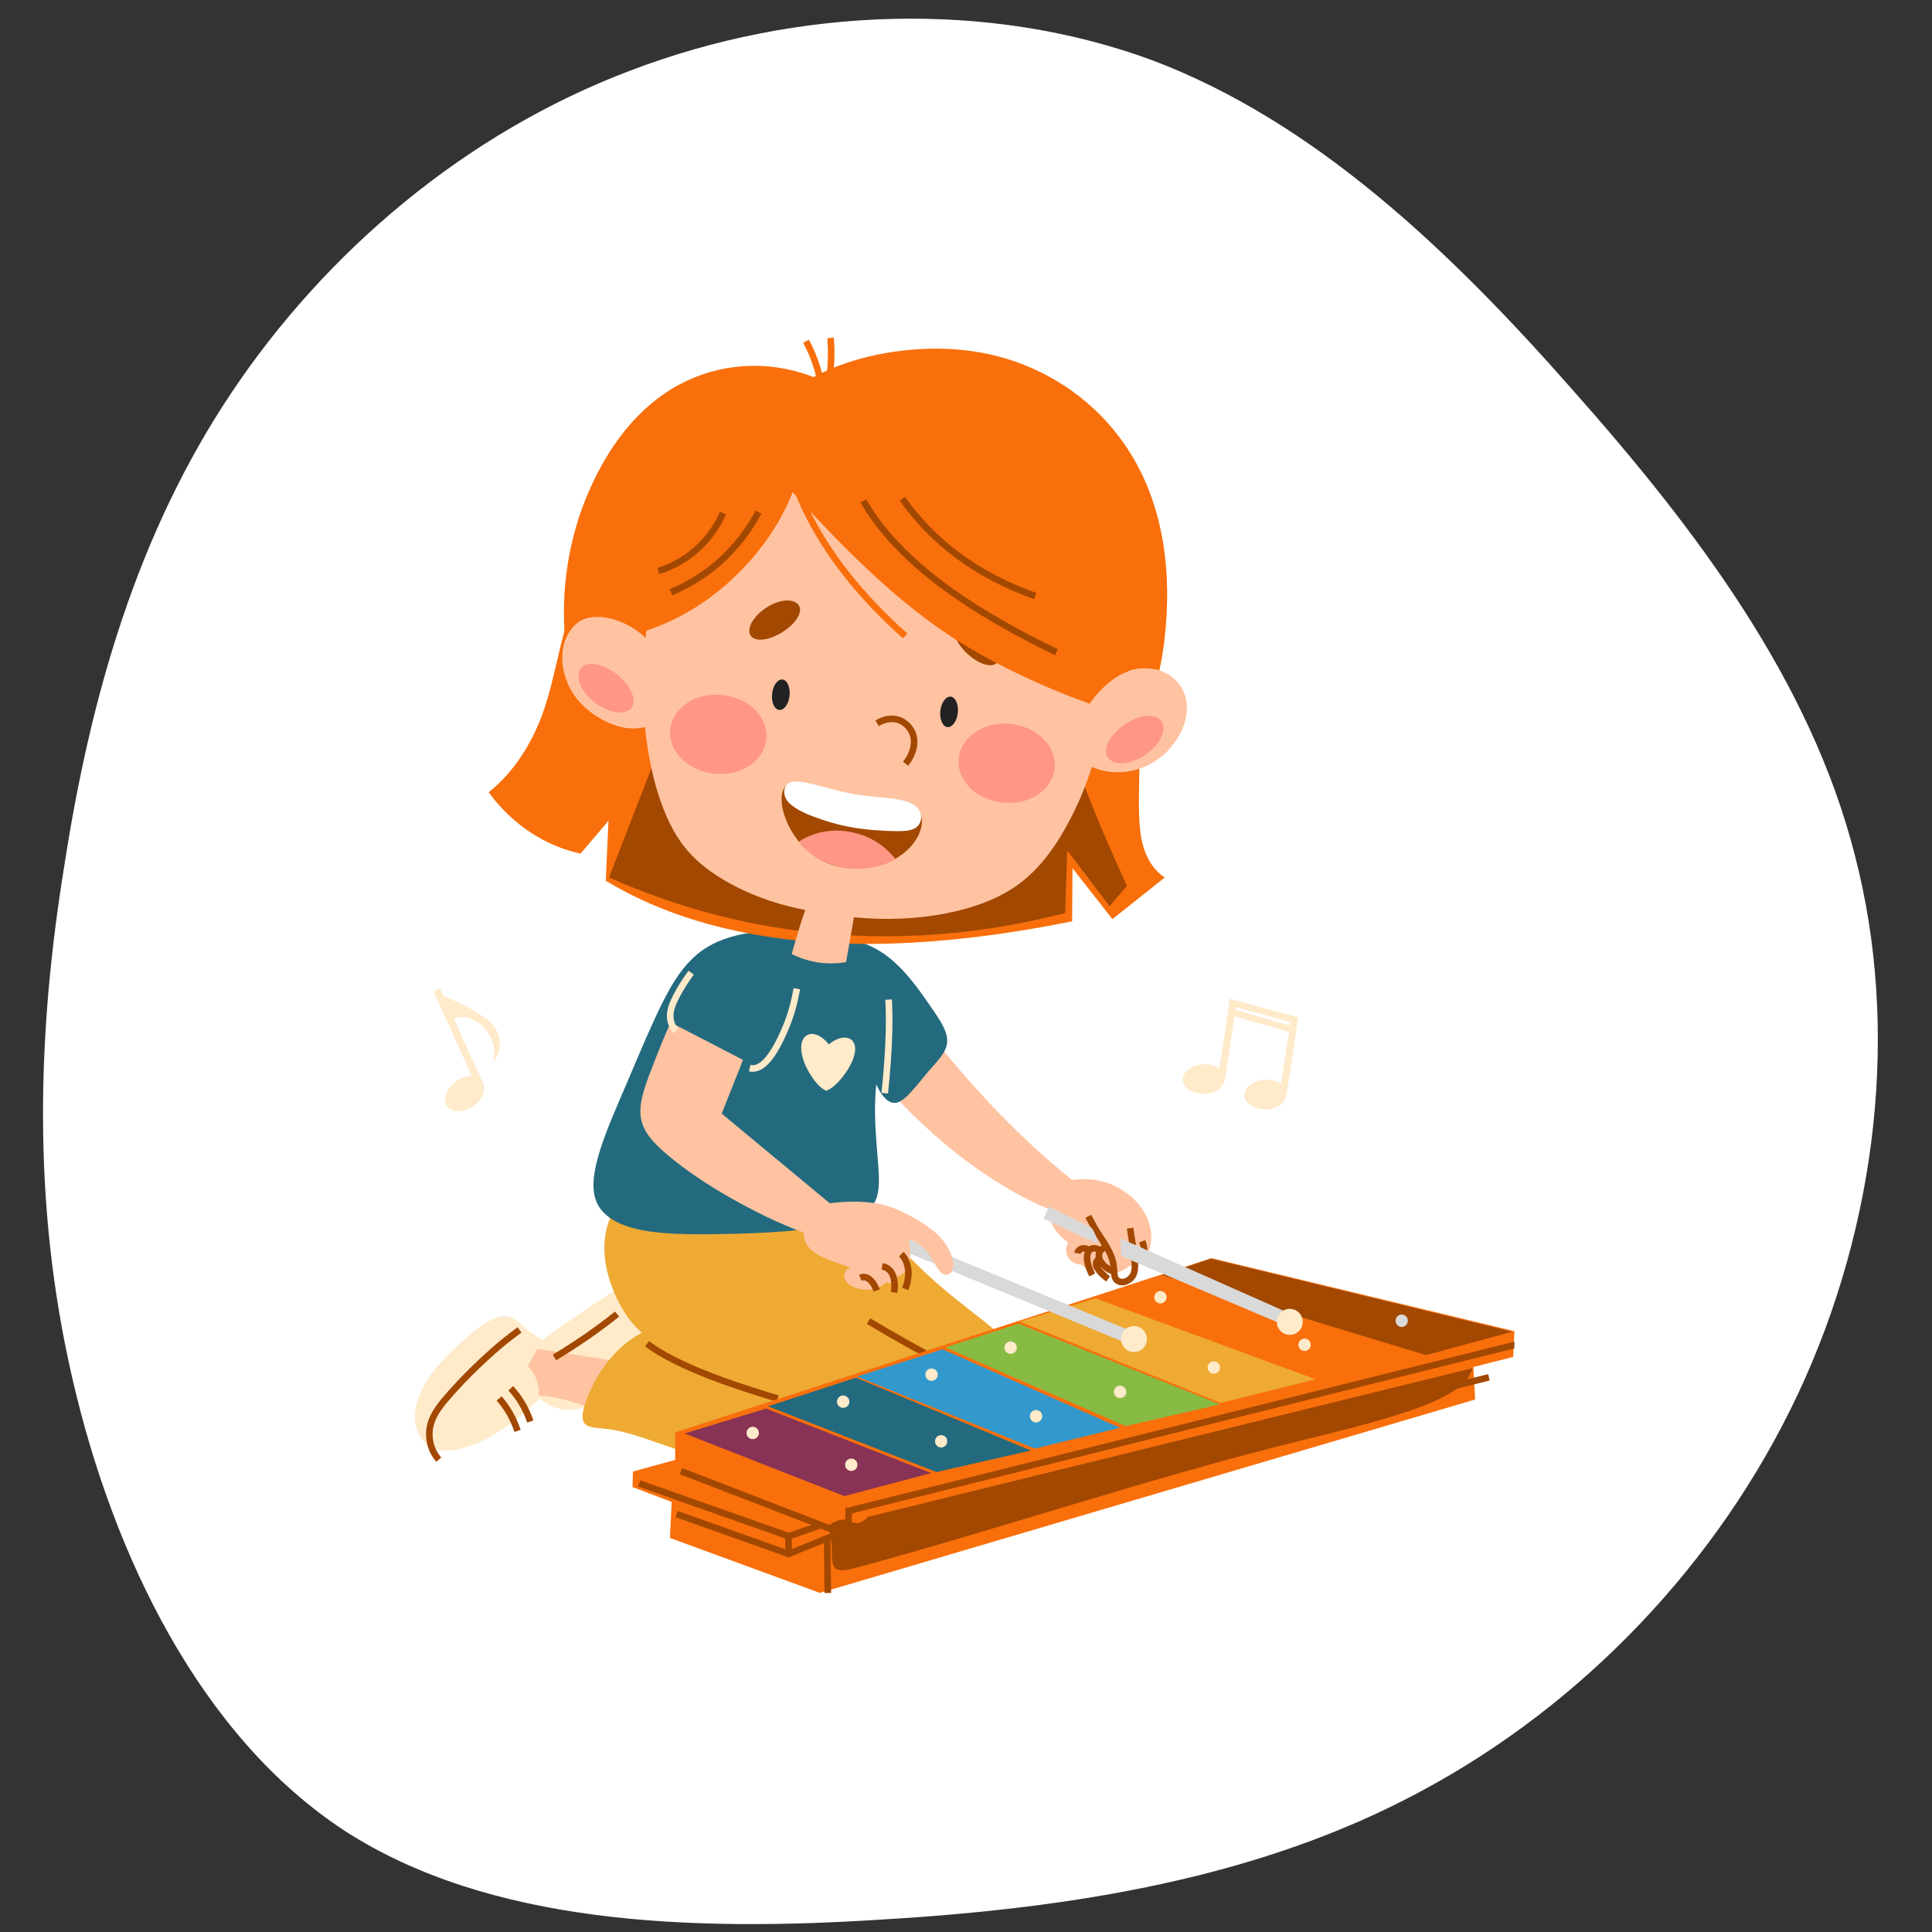
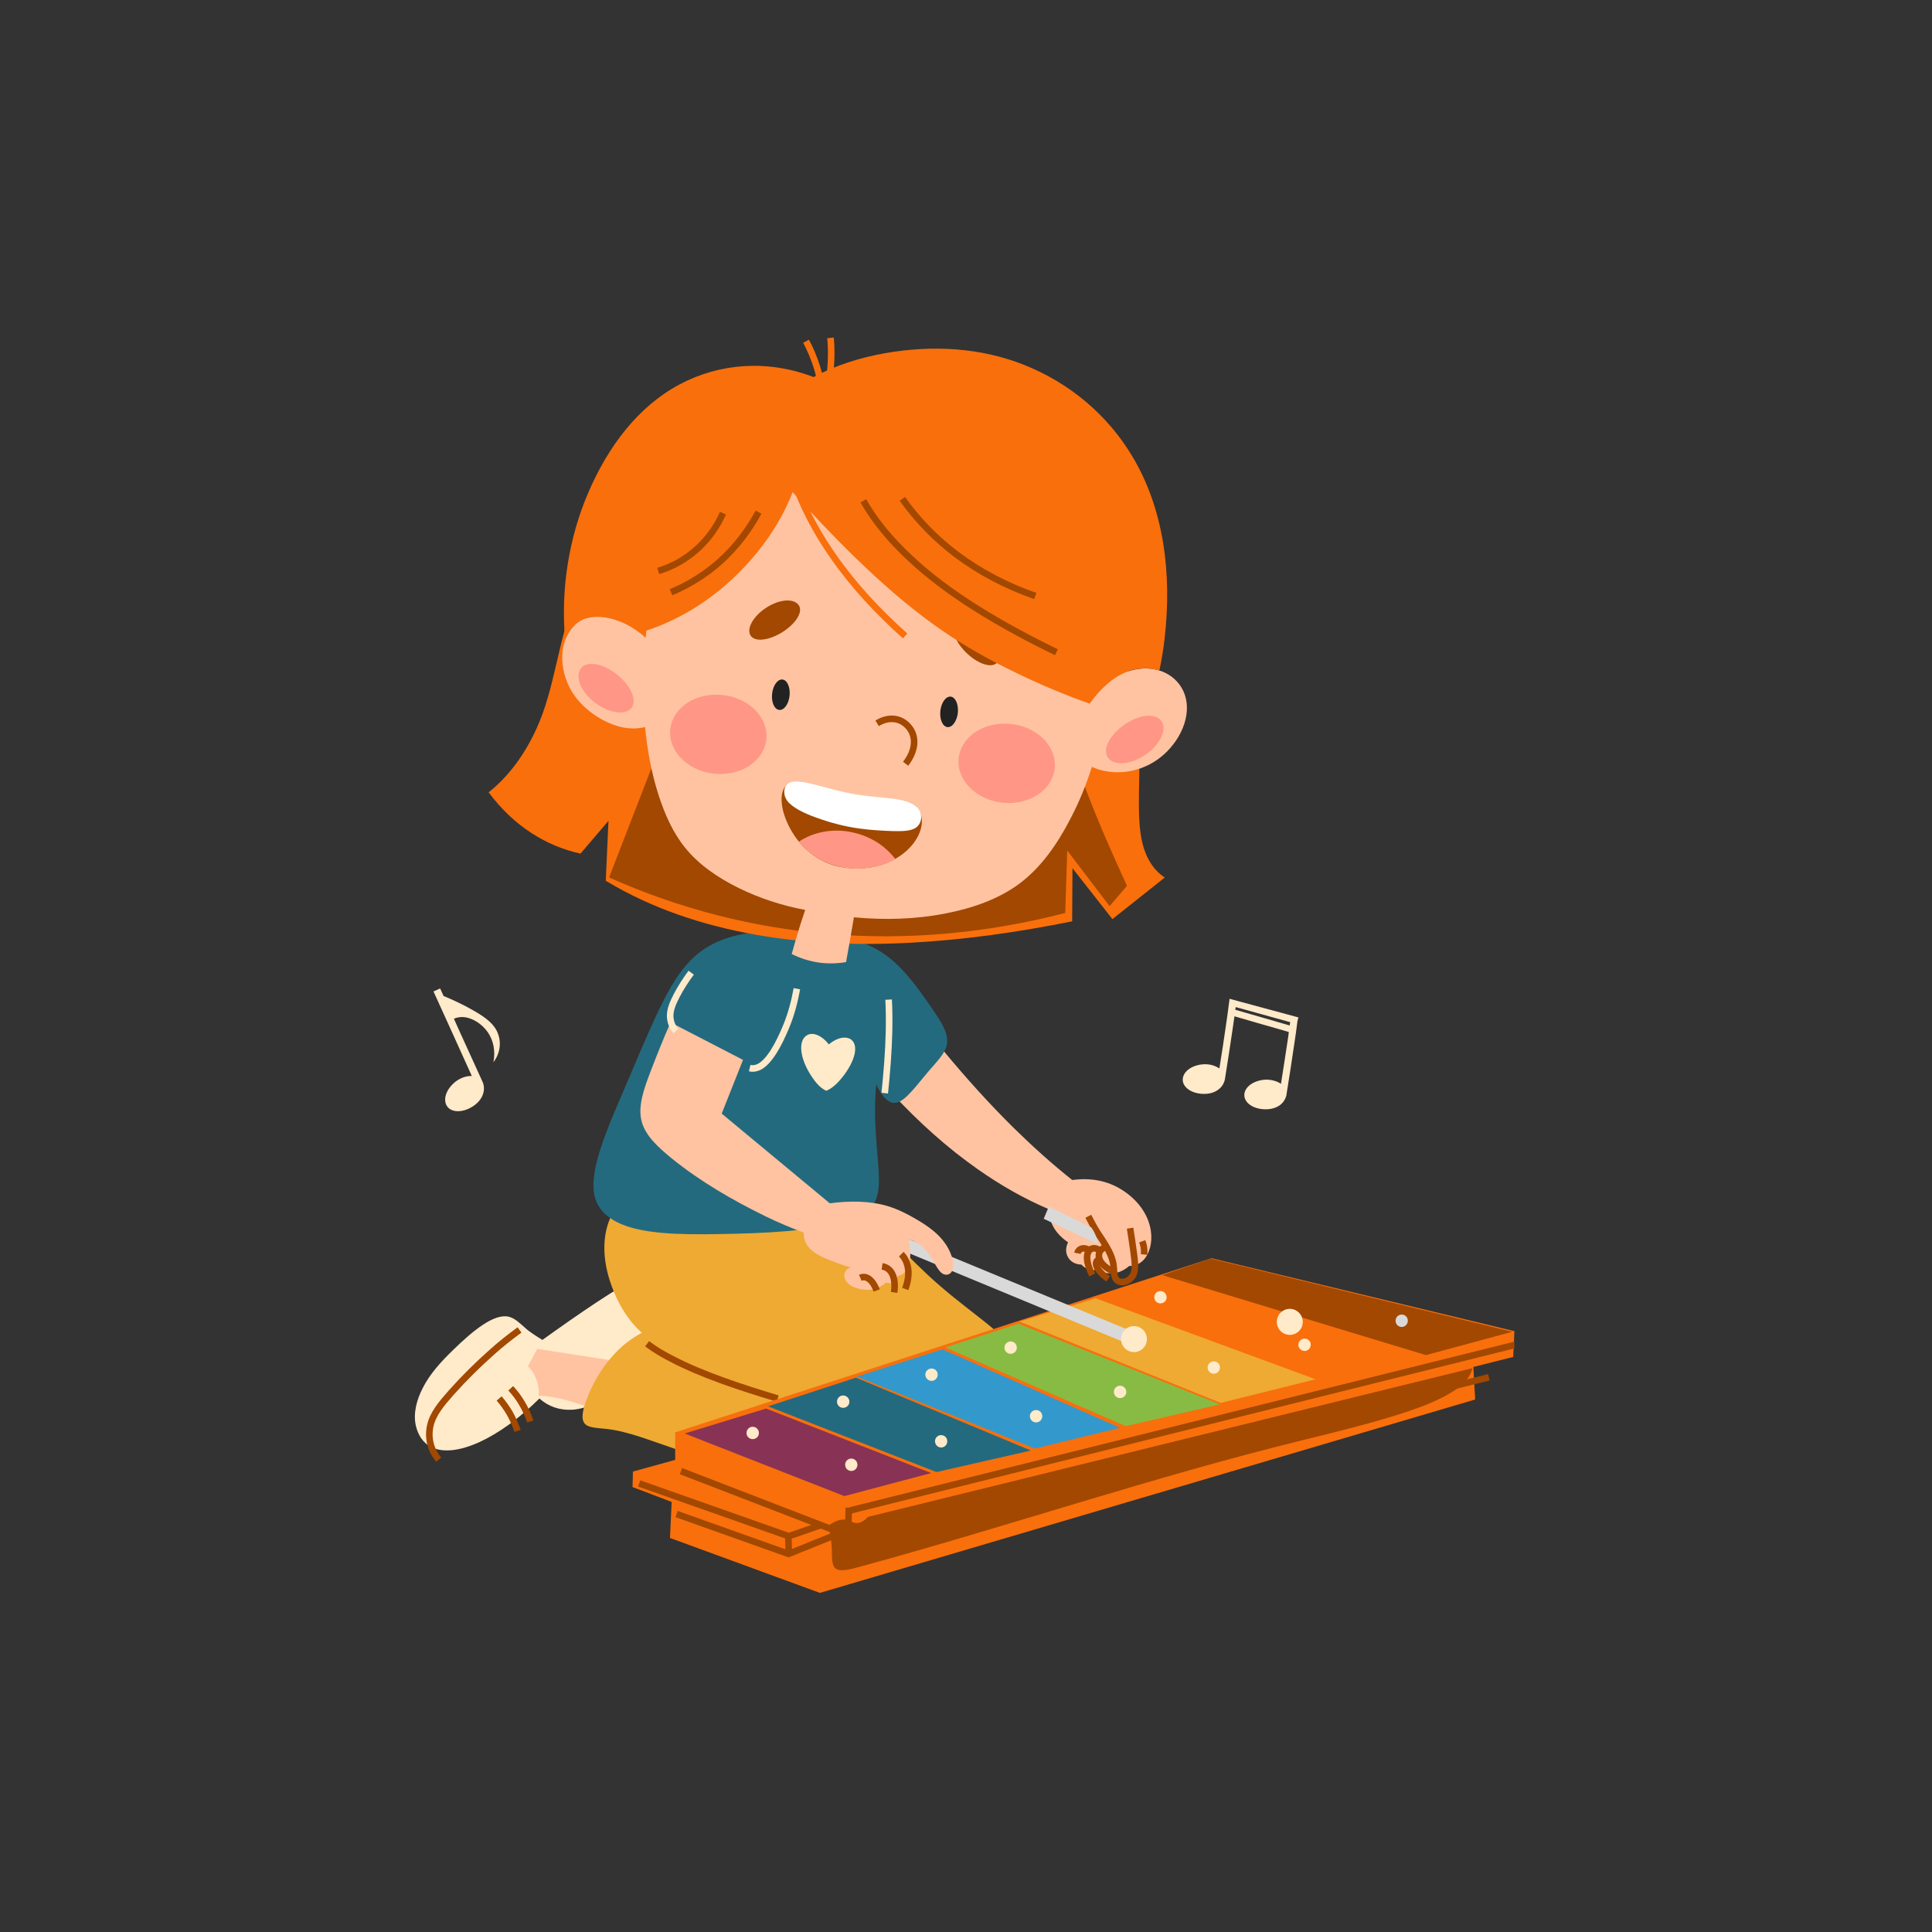
<svg xmlns="http://www.w3.org/2000/svg" width="100" viewBox="0 0 75 75" height="100" preserveAspectRatio="xMidYMid meet">
  <rect x="0" y="0" width="75" height="75" fill="#333333" stroke="none" />
  <defs>
    <clipPath id="d0a335c7c6">
      <path d="M 1.148 0 L 73 0 L 73 75 L 1.148 75 Z M 1.148 0 " clip-rule="nonzero" />
    </clipPath>
    <clipPath id="51d1f42d66">
      <path d="M 16.039 49 L 26 49 L 26 57 L 16.039 57 Z M 16.039 49 " clip-rule="nonzero" />
    </clipPath>
    <clipPath id="eb293bbb8e">
      <path d="M 16.039 49 L 22 49 L 22 58 L 16.039 58 Z M 16.039 49 " clip-rule="nonzero" />
    </clipPath>
    <clipPath id="43e732d1c4">
      <path d="M 24 48 L 58.789 48 L 58.789 61.84 L 24 61.84 Z M 24 48 " clip-rule="nonzero" />
    </clipPath>
    <clipPath id="cbd2db7aa1">
      <path d="M 45 48 L 58.789 48 L 58.789 53 L 45 53 Z M 45 48 " clip-rule="nonzero" />
    </clipPath>
    <clipPath id="950698e98a">
      <path d="M 24 51 L 58.789 51 L 58.789 61 L 24 61 Z M 24 51 " clip-rule="nonzero" />
    </clipPath>
    <clipPath id="47ecf259e9">
      <path d="M 24 56 L 34 56 L 34 61.84 L 24 61.84 Z M 24 56 " clip-rule="nonzero" />
    </clipPath>
    <clipPath id="962add8d7b">
-       <path d="M 30 57 L 34 57 L 34 61.84 L 30 61.84 Z M 30 57 " clip-rule="nonzero" />
-     </clipPath>
+       </clipPath>
    <clipPath id="e0b6752a4d">
      <path d="M 28 57 L 32 57 L 32 61.84 L 28 61.84 Z M 28 57 " clip-rule="nonzero" />
    </clipPath>
    <clipPath id="5e7c39cadc">
      <path d="M 16.039 38 L 20 38 L 20 44 L 16.039 44 Z M 16.039 38 " clip-rule="nonzero" />
    </clipPath>
    <clipPath id="8984ea4b41">
      <path d="M 31 50 L 58.789 50 L 58.789 60 L 31 60 Z M 31 50 " clip-rule="nonzero" />
    </clipPath>
    <clipPath id="957e688331">
      <path d="M 29 13.09 L 34 13.09 L 34 18 L 29 18 Z M 29 13.09 " clip-rule="nonzero" />
    </clipPath>
    <clipPath id="0f7afbf281">
      <path d="M 21 13.09 L 46 13.09 L 46 28 L 21 28 Z M 21 13.09 " clip-rule="nonzero" />
    </clipPath>
  </defs>
  <g clip-path="url(#d0a335c7c6)">
-     <path fill="#ffffff" d="M 13.391 71.078 C 7.793 67.422 4.402 60.414 2.816 53.539 C 1.23 46.711 1.449 40.012 2.508 33.535 C 3.52 27.012 5.328 20.711 8.984 15.246 C 12.641 9.781 18.062 5.156 24.496 2.73 C 30.973 0.266 38.375 0 44.723 2.336 C 51.023 4.715 56.266 9.695 61.07 15.16 C 65.875 20.578 70.281 26.441 72 33.18 C 73.762 39.922 72.879 47.547 69.797 54.113 C 66.711 60.68 61.422 66.188 55.164 69.535 C 48.953 72.887 41.727 74.074 34.234 74.516 C 26.742 75 18.988 74.691 13.391 71.078 Z M 13.391 71.078 " fill-opacity="1" fill-rule="nonzero" />
-   </g>
+     </g>
  <g clip-path="url(#51d1f42d66)">
    <path fill="#ffeaca" d="M 24.051 49.988 C 23.75 50.172 23.453 50.363 23.16 50.555 C 22.457 51.02 21.754 51.516 21.055 52.016 C 20.82 51.867 20.582 51.727 20.375 51.539 C 20.172 51.359 19.98 51.168 19.742 51.113 C 19.188 50.988 18.387 51.629 17.609 52.387 C 17.137 52.844 16.691 53.324 16.406 53.891 C 16.168 54.359 16.039 54.871 16.141 55.336 C 16.223 55.699 16.418 56.023 16.758 56.184 C 17.684 56.625 19.387 55.832 20.941 54.289 C 21.293 54.609 21.734 54.746 22.18 54.727 C 22.762 54.703 23.336 54.391 23.875 54.02 C 25.129 53.16 26.113 52.129 25.941 51.18 C 25.805 50.434 25.047 49.902 24.051 49.988 Z M 24.051 49.988 " fill-opacity="1" fill-rule="nonzero" />
  </g>
  <path fill="#ffc3a1" d="M 23.805 52.82 L 20.855 52.363 L 20.496 53.035 C 20.641 53.18 20.75 53.352 20.82 53.539 C 20.898 53.742 20.93 53.961 20.918 54.184 C 21.098 54.184 21.273 54.207 21.457 54.238 C 21.934 54.316 22.457 54.488 22.961 54.672 Z M 23.805 52.82 " fill-opacity="1" fill-rule="nonzero" />
  <path fill="#ffc3a1" d="M 34.66 42.48 C 35.672 43.566 36.773 44.562 37.969 45.398 C 38.84 46.008 39.762 46.539 40.742 46.953 C 40.723 47.156 40.762 47.355 40.848 47.539 C 40.969 47.809 41.191 48.039 41.461 48.227 C 41.363 48.43 41.359 48.641 41.469 48.82 C 41.574 48.992 41.758 49.086 41.977 49.09 C 42.078 49.195 42.199 49.27 42.328 49.297 C 42.422 49.316 42.52 49.309 42.609 49.27 C 42.773 49.387 42.965 49.441 43.156 49.434 C 43.398 49.426 43.633 49.32 43.836 49.145 C 44.043 49.156 44.227 49.07 44.371 48.934 C 44.633 48.672 44.742 48.223 44.676 47.777 C 44.578 47.129 44.152 46.566 43.551 46.188 C 42.984 45.828 42.32 45.711 41.625 45.809 C 40.844 45.188 40.102 44.52 39.387 43.82 C 38.398 42.848 37.469 41.812 36.582 40.738 Z M 34.66 42.48 " fill-opacity="1" fill-rule="nonzero" />
  <path fill="#eeaa33" d="M 23.871 46.938 C 23.328 47.797 23.367 48.891 23.738 49.906 C 23.984 50.582 24.355 51.242 24.918 51.738 C 24.531 51.945 24.184 52.207 23.883 52.527 C 23.426 53.008 23.07 53.578 22.82 54.203 C 22.645 54.641 22.523 55.066 22.703 55.27 C 22.852 55.438 23.211 55.43 23.594 55.477 C 24.402 55.574 25.266 55.93 26.164 56.23 C 29.316 57.281 32.59 57.719 34.906 56.617 C 36.164 56.023 37.086 54.98 38.211 54.156 C 38.793 53.73 39.418 53.375 39.492 52.938 C 39.625 52.129 37.898 51.168 36.352 49.797 C 35.211 48.789 34.238 47.621 33.07 46.773 C 29.453 44.164 25.277 44.707 23.871 46.938 Z M 23.871 46.938 " fill-opacity="1" fill-rule="nonzero" />
  <path fill="#246a7e" d="M 31.352 36.184 C 29.809 36.059 28.289 36.145 27.227 36.918 C 26.41 37.516 25.906 38.496 25.434 39.512 C 25.031 40.383 24.668 41.266 24.289 42.148 C 23.551 43.871 22.801 45.531 23.109 46.527 C 23.234 46.934 23.52 47.215 23.926 47.43 C 24.852 47.914 26.398 47.934 27.961 47.906 C 28.805 47.891 29.645 47.867 30.484 47.797 C 31.281 47.73 32.074 47.613 32.812 47.391 C 33.25 47.254 33.668 47.09 33.891 46.773 C 34.191 46.352 34.129 45.68 34.074 44.996 C 34.016 44.262 33.949 43.52 33.973 42.797 C 33.98 42.562 33.988 42.328 34.02 42.098 C 34.152 42.398 34.332 42.66 34.523 42.762 C 34.609 42.809 34.695 42.824 34.789 42.809 C 35.156 42.746 35.59 42.117 36.09 41.535 C 36.387 41.191 36.711 40.875 36.762 40.516 C 36.824 40.09 36.512 39.633 36.188 39.16 C 35.859 38.68 35.527 38.203 35.141 37.773 C 34.828 37.426 34.488 37.113 34.074 36.875 C 33.324 36.445 32.34 36.262 31.352 36.184 Z M 31.352 36.184 " fill-opacity="1" fill-rule="nonzero" />
  <path stroke-linecap="butt" transform="matrix(0.017, 0, 0, 0.017, 10.146, 12.396)" fill="none" stroke-linejoin="miter" d="M 1222.859 1528.634 C 1217.506 1557.653 1210.29 1585.744 1199.117 1613.139 C 1181.659 1655.855 1159.779 1696.018 1136.037 1707.394 C 1129.054 1710.644 1122.071 1711.573 1115.088 1709.947 " stroke="#ffeaca" stroke-width="15" stroke-opacity="1" stroke-miterlimit="4" />
  <path stroke-linecap="butt" transform="matrix(0.017, 0, 0, 0.017, 10.146, 12.396)" fill="none" stroke-linejoin="miter" d="M 1432.349 1553.475 C 1433.746 1578.083 1433.746 1602.459 1433.28 1627.3 C 1432.117 1673.499 1428.392 1720.394 1423.504 1767.058 " stroke="#ffeaca" stroke-width="15" stroke-opacity="1" stroke-miterlimit="4" />
  <path stroke-linecap="butt" transform="matrix(0.017, 0, 0, 0.017, 10.146, 12.396)" fill="none" stroke-linejoin="miter" d="M 880.925 2339.321 C 898.848 2353.019 918.167 2364.162 939.116 2374.841 C 1006.619 2409.897 1093.906 2438.916 1179.099 2464.453 " stroke="#a24800" stroke-width="15" stroke-opacity="1" stroke-miterlimit="4" />
-   <path stroke-linecap="butt" transform="matrix(0.017, 0, 0, 0.017, 10.146, 12.396)" fill="none" stroke-linejoin="miter" d="M 1386.494 2287.551 C 1414.426 2304.266 1442.824 2320.749 1470.989 2336.536 C 1485.653 2344.893 1500.317 2353.019 1515.214 2360.912 " stroke="#a24800" stroke-width="15" stroke-opacity="1" stroke-miterlimit="4" />
  <g clip-path="url(#eb293bbb8e)">
    <path stroke-linecap="butt" transform="matrix(0.017, 0, 0, 0.017, 10.146, 12.396)" fill="none" stroke-linejoin="miter" d="M 589.501 2307.748 C 568.086 2323.535 546.904 2340.018 527.119 2357.894 C 494.066 2387.145 462.643 2418.254 433.081 2451.453 C 411.9 2475.365 391.416 2499.509 385.597 2527.135 C 380.011 2553.137 385.83 2581.924 405.149 2603.979 " stroke="#a24800" stroke-width="15" stroke-opacity="1" stroke-miterlimit="4" />
  </g>
-   <path stroke-linecap="butt" transform="matrix(0.017, 0, 0, 0.017, 10.146, 12.396)" fill="none" stroke-linejoin="miter" d="M 812.259 2271.532 C 791.077 2288.711 769.197 2304.73 747.084 2320.285 C 721.712 2337.928 695.642 2354.644 669.34 2370.662 " stroke="#a24800" stroke-width="15" stroke-opacity="1" stroke-miterlimit="4" />
  <path stroke-linecap="butt" transform="matrix(0.017, 0, 0, 0.017, 10.146, 12.396)" fill="none" stroke-linejoin="miter" d="M 1888.34 2048.198 C 1894.857 2060.735 1901.374 2073.503 1909.056 2085.343 C 1923.953 2107.862 1939.548 2129.917 1944.669 2152.9 C 1948.161 2169.151 1945.6 2185.402 1952.35 2192.831 C 1961.428 2202.814 1979.584 2199.099 1989.36 2184.706 C 1997.274 2172.634 1994.947 2153.829 1992.386 2134.096 C 1989.826 2114.595 1986.8 2095.094 1983.774 2075.36 " stroke="#a24800" stroke-width="15" stroke-opacity="1" stroke-miterlimit="4" />
  <path stroke-linecap="butt" transform="matrix(0.017, 0, 0, 0.017, 10.146, 12.396)" fill="none" stroke-linejoin="miter" d="M 2011.473 2105.309 C 2013.568 2110.88 2015.197 2116.916 2015.663 2122.72 C 2016.128 2126.899 2016.128 2131.31 2015.663 2135.489 " stroke="#a24800" stroke-width="15" stroke-opacity="1" stroke-miterlimit="4" />
  <path stroke-linecap="butt" transform="matrix(0.017, 0, 0, 0.017, 10.146, 12.396)" fill="none" stroke-linejoin="miter" d="M 1928.608 2118.774 C 1919.53 2121.095 1913.478 2127.131 1912.547 2135.953 C 1911.151 2151.275 1925.582 2166.133 1947.462 2175.187 " stroke="#a24800" stroke-width="15" stroke-opacity="1" stroke-miterlimit="4" />
  <path stroke-linecap="butt" transform="matrix(0.017, 0, 0, 0.017, 10.146, 12.396)" fill="none" stroke-linejoin="miter" d="M 1909.987 2148.257 C 1907.426 2150.347 1906.03 2152.9 1906.03 2156.151 C 1905.797 2166.133 1917.435 2179.598 1933.729 2191.206 " stroke="#a24800" stroke-width="15" stroke-opacity="1" stroke-miterlimit="4" />
  <path stroke-linecap="butt" transform="matrix(0.017, 0, 0, 0.017, 10.146, 12.396)" fill="none" stroke-linejoin="miter" d="M 1916.039 2127.828 C 1908.59 2120.863 1899.512 2119.238 1893.228 2123.881 C 1881.357 2132.239 1883.684 2156.615 1897.417 2182.152 " stroke="#a24800" stroke-width="15" stroke-opacity="1" stroke-miterlimit="4" />
  <path stroke-linecap="butt" transform="matrix(0.017, 0, 0, 0.017, 10.146, 12.396)" fill="none" stroke-linejoin="miter" d="M 1863.433 2132.703 C 1864.365 2128.06 1867.391 2124.577 1871.58 2122.72 C 1877.399 2120.166 1884.615 2121.792 1891.133 2125.97 " stroke="#a24800" stroke-width="15" stroke-opacity="1" stroke-miterlimit="4" />
  <g clip-path="url(#43e732d1c4)">
    <path fill="#f96f0b" d="M 26.211 55.605 L 47.031 48.844 L 58.789 51.676 L 58.742 52.676 L 57.195 53.066 L 57.266 54.328 L 31.828 61.836 L 26.008 59.703 L 26.074 58.305 L 24.555 57.727 L 24.57 57.125 L 26.211 56.672 Z M 26.211 55.605 " fill-opacity="1" fill-rule="nonzero" />
  </g>
  <path fill="#883355" d="M 36.148 57.184 L 29.738 54.68 L 26.578 55.648 L 32.777 58.078 Z M 36.148 57.184 " fill-opacity="1" fill-rule="nonzero" />
  <path fill="#a24800" d="M 33.688 58.887 C 33.555 59.051 33.371 59.145 33.203 59.121 C 33.086 59.102 32.988 59.027 32.863 59 C 32.656 58.957 32.398 59.047 32.172 59.219 C 32.227 59.547 32.289 59.871 32.293 60.207 C 32.297 60.477 32.293 60.742 32.41 60.867 C 32.578 61.039 32.984 60.93 33.422 60.809 C 38.992 59.293 44.801 57.324 50.492 55.926 C 51.906 55.578 53.355 55.227 54.684 54.781 C 55.566 54.484 56.449 54.094 56.867 53.641 C 57.016 53.477 57.113 53.312 57.156 53.113 Z M 33.688 58.887 " fill-opacity="1" fill-rule="nonzero" />
  <path fill="#d9d9d9" d="M 47.125 49.547 C 47.125 49.414 47.23 49.309 47.363 49.309 C 47.496 49.309 47.602 49.414 47.602 49.547 C 47.602 49.68 47.496 49.789 47.363 49.789 C 47.23 49.789 47.125 49.68 47.125 49.547 Z M 47.125 49.547 " fill-opacity="1" fill-rule="nonzero" />
  <g clip-path="url(#cbd2db7aa1)">
    <path fill="#a24800" d="M 58.703 51.699 L 46.996 48.859 L 45.117 49.5 L 55.355 52.605 Z M 58.703 51.699 " fill-opacity="1" fill-rule="nonzero" />
  </g>
  <g clip-path="url(#950698e98a)">
    <path stroke-linecap="butt" transform="matrix(0.017, 0, 0, 0.017, 10.146, 12.396)" fill="none" stroke-linejoin="miter" d="M 2803.113 2415.933 C 2316.165 2536.886 1829.45 2657.607 1342.734 2778.56 C 1214.48 2729.111 1086.458 2679.662 958.203 2630.212 " stroke="#a24800" stroke-width="15" stroke-opacity="1" stroke-miterlimit="4" />
  </g>
  <g clip-path="url(#47ecf259e9)">
    <path stroke-linecap="butt" transform="matrix(0.017, 0, 0, 0.017, 10.146, 12.396)" fill="none" stroke-linejoin="miter" d="M 948.194 2728.182 C 1033.387 2758.594 1118.58 2788.775 1203.772 2819.187 C 1244.041 2802.936 1284.542 2786.453 1325.044 2770.202 " stroke="#a24800" stroke-width="15" stroke-opacity="1" stroke-miterlimit="4" />
  </g>
  <g clip-path="url(#962add8d7b)">
    <path stroke-linecap="butt" transform="matrix(0.017, 0, 0, 0.017, 10.146, 12.396)" fill="none" stroke-linejoin="miter" d="M 1291.991 2781.81 C 1292.456 2833.813 1293.155 2885.584 1293.853 2937.586 " stroke="#a24800" stroke-width="15" stroke-opacity="1" stroke-miterlimit="4" />
  </g>
  <path fill="#eeaa33" d="M 51.07 53.543 L 42.527 50.398 L 39.582 51.305 L 47.387 54.461 Z M 51.07 53.543 " fill-opacity="1" fill-rule="nonzero" />
  <path fill="#d9d9d9" d="M 40.516 47.312 C 41.211 47.637 41.91 47.965 42.609 48.289 C 42.602 48.199 42.586 48.113 42.559 48.027 C 42.516 47.895 42.449 47.77 42.367 47.652 C 41.816 47.383 41.266 47.109 40.715 46.84 Z M 40.516 47.312 " fill-opacity="1" fill-rule="nonzero" />
-   <path fill="#d9d9d9" d="M 43.523 48.762 C 45.605 49.645 47.688 50.523 49.77 51.406 L 49.969 50.945 C 47.812 49.988 45.656 49.031 43.496 48.074 Z M 43.523 48.762 " fill-opacity="1" fill-rule="nonzero" />
  <path fill="#d9d9d9" d="M 34.379 48.273 C 37.438 49.539 40.496 50.805 43.551 52.07 L 43.746 51.602 C 40.688 50.336 37.629 49.074 34.57 47.809 Z M 34.379 48.273 " fill-opacity="1" fill-rule="nonzero" />
  <path fill="#ffc3a1" d="M 26.031 39.691 C 25.758 40.309 25.508 40.934 25.266 41.566 C 25 42.258 24.75 42.945 24.91 43.539 C 25.059 44.094 25.555 44.543 26.086 44.977 C 27.184 45.863 28.434 46.59 29.73 47.223 C 30.211 47.457 30.703 47.664 31.203 47.852 C 31.188 48.051 31.254 48.238 31.375 48.395 C 31.574 48.656 31.938 48.816 32.312 48.961 C 32.547 49.051 32.785 49.133 33.027 49.199 C 32.855 49.25 32.762 49.395 32.777 49.555 C 32.809 49.828 33.145 50.031 33.562 50.066 C 33.871 50.094 34.164 49.996 34.406 49.781 C 34.484 49.82 34.57 49.82 34.645 49.785 C 34.742 49.742 34.809 49.652 34.844 49.535 C 34.988 49.512 35.105 49.43 35.188 49.305 C 35.363 49.039 35.379 48.586 35.273 48.109 C 35.547 48.184 35.781 48.355 35.957 48.562 C 36.254 48.906 36.395 49.363 36.625 49.461 C 36.723 49.504 36.832 49.488 36.906 49.414 C 37.09 49.223 37.008 48.723 36.691 48.27 C 36.43 47.891 36.039 47.609 35.617 47.359 C 35.242 47.137 34.863 46.941 34.445 46.816 C 33.754 46.613 32.984 46.613 32.211 46.711 L 28.016 43.23 L 28.844 41.145 Z M 26.031 39.691 " fill-opacity="1" fill-rule="nonzero" />
  <path stroke-linecap="butt" transform="matrix(0.017, 0, 0, 0.017, 10.146, 12.396)" fill="none" stroke-linejoin="miter" d="M 1367.64 2188.652 C 1372.528 2186.563 1377.649 2186.331 1382.537 2188.42 C 1392.081 2192.367 1399.995 2203.742 1405.116 2217.672 " stroke="#a24800" stroke-width="15" stroke-opacity="1" stroke-miterlimit="4" />
  <path stroke-linecap="butt" transform="matrix(0.017, 0, 0, 0.017, 10.146, 12.396)" fill="none" stroke-linejoin="miter" d="M 1417.452 2162.651 C 1425.366 2163.812 1432.117 2167.758 1437.005 2174.027 C 1445.617 2185.402 1447.712 2203.278 1444.919 2222.083 " stroke="#a24800" stroke-width="15" stroke-opacity="1" stroke-miterlimit="4" />
  <path stroke-linecap="butt" transform="matrix(0.017, 0, 0, 0.017, 10.146, 12.396)" fill="none" stroke-linejoin="miter" d="M 1461.212 2134.792 C 1468.894 2142.453 1473.549 2151.972 1475.877 2162.419 C 1479.601 2178.67 1476.808 2196.778 1470.29 2214.189 " stroke="#a24800" stroke-width="15" stroke-opacity="1" stroke-miterlimit="4" />
  <path stroke-linecap="butt" transform="matrix(0.017, 0, 0, 0.017, 10.146, 12.396)" fill="none" stroke-linejoin="miter" d="M 1341.57 2713.556 C 1340.639 2736.54 1339.941 2759.755 1339.243 2782.739 " stroke="#a24800" stroke-width="15" stroke-opacity="1" stroke-miterlimit="4" />
  <path fill="#ffeaca" d="M 32.078 42.344 C 31.895 42.262 31.754 42.121 31.633 41.965 C 31.039 41.184 30.941 40.383 31.348 40.176 C 31.574 40.059 31.914 40.207 32.176 40.543 C 32.496 40.27 32.859 40.207 33.055 40.367 C 33.367 40.629 33.148 41.32 32.582 41.957 C 32.441 42.117 32.277 42.258 32.078 42.344 Z M 32.078 42.344 " fill-opacity="1" fill-rule="nonzero" />
  <path fill="#246a7e" d="M 40.02 56.309 L 33.227 53.48 L 29.816 54.594 L 36.355 57.145 Z M 40.02 56.309 " fill-opacity="1" fill-rule="nonzero" />
  <path stroke-linecap="butt" transform="matrix(0.017, 0, 0, 0.017, 10.146, 12.396)" fill="none" stroke-linejoin="miter" d="M 981.48 1491.953 C 969.143 1508.668 957.971 1525.848 948.427 1544.188 C 940.28 1559.975 933.065 1575.994 933.53 1591.78 C 933.996 1604.084 938.185 1615.924 946.798 1625.211 " stroke="#ffeaca" stroke-width="15" stroke-opacity="1" stroke-miterlimit="4" />
  <path fill="#ffeaca" d="M 28.98 55.629 C 28.98 55.496 29.086 55.387 29.219 55.387 C 29.352 55.387 29.461 55.496 29.461 55.629 C 29.461 55.762 29.352 55.867 29.219 55.867 C 29.086 55.867 28.98 55.762 28.98 55.629 Z M 28.98 55.629 " fill-opacity="1" fill-rule="nonzero" />
  <path fill="#ffeaca" d="M 32.492 54.414 C 32.492 54.281 32.598 54.172 32.73 54.172 C 32.863 54.172 32.973 54.281 32.973 54.414 C 32.973 54.547 32.863 54.652 32.73 54.652 C 32.598 54.652 32.492 54.547 32.492 54.414 Z M 32.492 54.414 " fill-opacity="1" fill-rule="nonzero" />
  <path fill="#3399cc" d="M 43.477 55.426 L 36.59 52.379 L 33.266 53.438 L 40.172 56.234 Z M 43.477 55.426 " fill-opacity="1" fill-rule="nonzero" />
  <path fill="#88bb44" d="M 47.359 54.516 L 39.539 51.387 L 36.695 52.305 L 43.695 55.363 Z M 47.359 54.516 " fill-opacity="1" fill-rule="nonzero" />
  <path fill="#ffeaca" d="M 35.922 53.363 C 35.922 53.23 36.031 53.125 36.164 53.125 C 36.297 53.125 36.402 53.23 36.402 53.363 C 36.402 53.496 36.297 53.605 36.164 53.605 C 36.031 53.605 35.922 53.496 35.922 53.363 Z M 35.922 53.363 " fill-opacity="1" fill-rule="nonzero" />
  <path fill="#ffeaca" d="M 38.992 52.316 C 38.992 52.184 39.102 52.074 39.234 52.074 C 39.367 52.074 39.473 52.184 39.473 52.316 C 39.473 52.449 39.367 52.555 39.234 52.555 C 39.102 52.555 38.992 52.449 38.992 52.316 Z M 38.992 52.316 " fill-opacity="1" fill-rule="nonzero" />
  <path fill="#ffeaca" d="M 44.809 50.359 C 44.809 50.227 44.914 50.117 45.047 50.117 C 45.18 50.117 45.289 50.227 45.289 50.359 C 45.289 50.492 45.18 50.598 45.047 50.598 C 44.914 50.598 44.809 50.492 44.809 50.359 Z M 44.809 50.359 " fill-opacity="1" fill-rule="nonzero" />
  <path fill="#ffeaca" d="M 32.809 56.863 C 32.809 56.73 32.914 56.621 33.047 56.621 C 33.18 56.621 33.285 56.73 33.285 56.863 C 33.285 56.996 33.18 57.102 33.047 57.102 C 32.914 57.102 32.809 56.996 32.809 56.863 Z M 32.809 56.863 " fill-opacity="1" fill-rule="nonzero" />
  <path fill="#ffeaca" d="M 36.297 55.949 C 36.297 55.816 36.402 55.711 36.535 55.711 C 36.668 55.711 36.773 55.816 36.773 55.949 C 36.773 56.082 36.668 56.191 36.535 56.191 C 36.402 56.191 36.297 56.082 36.297 55.949 Z M 36.297 55.949 " fill-opacity="1" fill-rule="nonzero" />
  <path fill="#ffeaca" d="M 39.98 54.977 C 39.98 54.844 40.09 54.734 40.223 54.738 C 40.355 54.738 40.461 54.844 40.461 54.977 C 40.461 55.109 40.355 55.215 40.223 55.219 C 40.09 55.219 39.98 55.109 39.98 54.977 Z M 39.98 54.977 " fill-opacity="1" fill-rule="nonzero" />
  <path fill="#ffeaca" d="M 43.242 54.035 C 43.242 53.902 43.348 53.793 43.48 53.793 C 43.613 53.793 43.723 53.902 43.723 54.035 C 43.723 54.168 43.613 54.273 43.48 54.273 C 43.348 54.273 43.242 54.168 43.242 54.035 Z M 43.242 54.035 " fill-opacity="1" fill-rule="nonzero" />
  <path fill="#ffeaca" d="M 46.879 53.086 C 46.879 52.953 46.988 52.848 47.121 52.848 C 47.254 52.848 47.359 52.953 47.359 53.086 C 47.359 53.219 47.254 53.328 47.121 53.328 C 46.988 53.328 46.879 53.219 46.879 53.086 Z M 46.879 53.086 " fill-opacity="1" fill-rule="nonzero" />
  <path fill="#ffeaca" d="M 50.402 52.203 C 50.402 52.07 50.512 51.965 50.645 51.965 C 50.777 51.965 50.883 52.07 50.883 52.203 C 50.883 52.336 50.777 52.445 50.645 52.445 C 50.512 52.445 50.402 52.336 50.402 52.203 Z M 50.402 52.203 " fill-opacity="1" fill-rule="nonzero" />
  <path fill="#d9d9d9" d="M 54.176 51.27 C 54.176 51.137 54.281 51.031 54.414 51.031 C 54.547 51.031 54.652 51.137 54.652 51.27 C 54.652 51.402 54.547 51.512 54.414 51.512 C 54.281 51.512 54.176 51.406 54.176 51.27 Z M 54.176 51.27 " fill-opacity="1" fill-rule="nonzero" />
  <path stroke-linecap="butt" transform="matrix(0.017, 0, 0, 0.017, 10.146, 12.396)" fill="none" stroke-linejoin="miter" d="M 862.769 2658.303 C 976.592 2698.466 1090.415 2738.629 1204.238 2778.792 L 1277.559 2753.487 " stroke="#a24800" stroke-width="15" stroke-opacity="1" stroke-miterlimit="4" />
  <g clip-path="url(#e0b6752a4d)">
    <path stroke-linecap="butt" transform="matrix(0.017, 0, 0, 0.017, 10.146, 12.396)" fill="none" stroke-linejoin="miter" d="M 1203.307 2779.721 C 1203.772 2793.186 1204.005 2806.883 1204.471 2820.348 " stroke="#a24800" stroke-width="15" stroke-opacity="1" stroke-miterlimit="4" />
  </g>
  <path stroke-linecap="butt" transform="matrix(0.017, 0, 0, 0.017, 10.146, 12.396)" fill="none" stroke-linejoin="miter" d="M 569.483 2441.006 C 579.259 2451.685 588.104 2463.293 595.32 2475.829 C 603.001 2488.83 609.286 2502.527 614.174 2516.92 " stroke="#a24800" stroke-width="15" stroke-opacity="1" stroke-miterlimit="4" />
  <path stroke-linecap="butt" transform="matrix(0.017, 0, 0, 0.017, 10.146, 12.396)" fill="none" stroke-linejoin="miter" d="M 542.947 2464.221 C 552.025 2474.668 559.939 2485.812 566.922 2497.652 C 574.138 2510.42 580.19 2524.117 585.078 2538.279 " stroke="#a24800" stroke-width="15" stroke-opacity="1" stroke-miterlimit="4" />
  <g clip-path="url(#5e7c39cadc)">
    <path fill="#ffeaca" d="M 17.621 39.547 C 17.668 39.652 17.715 39.754 17.758 39.855 C 17.805 39.957 17.852 40.062 17.898 40.164 C 18.172 40.762 18.441 41.359 18.715 41.957 C 18.793 42.109 18.805 42.277 18.762 42.434 C 18.707 42.637 18.566 42.805 18.391 42.926 C 18 43.195 17.555 43.207 17.367 42.961 C 17.176 42.707 17.309 42.281 17.691 41.984 C 17.785 41.914 17.891 41.855 18.008 41.816 C 18.105 41.785 18.211 41.766 18.316 41.77 C 18.07 41.223 17.82 40.676 17.574 40.129 C 17.324 39.582 17.074 39.035 16.828 38.488 L 17.086 38.371 C 17.105 38.418 17.129 38.469 17.152 38.516 C 17.172 38.566 17.195 38.613 17.219 38.664 C 17.406 38.742 17.598 38.824 17.781 38.914 C 17.969 39.004 18.152 39.098 18.328 39.199 C 18.723 39.422 19.098 39.66 19.277 40.004 C 19.473 40.383 19.445 40.855 19.156 41.234 C 19.234 40.809 19.164 40.406 18.938 40.074 C 18.707 39.742 18.336 39.512 18.004 39.484 C 17.938 39.477 17.871 39.48 17.805 39.492 C 17.742 39.5 17.68 39.52 17.621 39.547 Z M 17.621 39.547 " fill-opacity="1" fill-rule="nonzero" />
  </g>
  <path fill="#ffeaca" d="M 47.969 39.094 C 47.965 39.113 47.965 39.129 47.961 39.148 C 47.961 39.164 47.957 39.18 47.953 39.199 C 48.324 39.305 48.699 39.414 49.07 39.52 C 49.234 39.566 49.402 39.617 49.566 39.664 C 49.734 39.711 49.902 39.762 50.066 39.809 C 50.07 39.785 50.074 39.766 50.074 39.742 C 50.078 39.723 50.082 39.699 50.086 39.68 C 49.73 39.582 49.379 39.484 49.027 39.387 C 48.672 39.289 48.32 39.191 47.969 39.094 Z M 50.367 39.637 C 50.348 39.785 50.328 39.938 50.309 40.086 C 50.285 40.234 50.266 40.383 50.242 40.535 C 50.152 41.164 50.051 41.805 49.949 42.441 C 49.934 42.609 49.852 42.754 49.734 42.863 C 49.582 42.996 49.371 43.059 49.164 43.062 C 48.699 43.074 48.328 42.844 48.305 42.539 C 48.285 42.227 48.621 41.953 49.094 41.914 C 49.211 41.906 49.328 41.918 49.445 41.949 C 49.543 41.973 49.641 42.016 49.727 42.074 C 49.816 41.488 49.914 40.902 49.996 40.328 C 50 40.285 50.008 40.238 50.016 40.195 C 50.02 40.148 50.027 40.105 50.031 40.062 C 49.863 40.012 49.695 39.965 49.523 39.914 C 49.355 39.867 49.188 39.816 49.016 39.77 C 48.652 39.664 48.285 39.559 47.922 39.453 C 47.91 39.531 47.898 39.613 47.887 39.691 C 47.875 39.773 47.863 39.855 47.852 39.934 C 47.762 40.562 47.66 41.203 47.559 41.844 C 47.539 42.012 47.461 42.156 47.34 42.262 C 47.188 42.398 46.98 42.461 46.77 42.465 C 46.309 42.473 45.938 42.246 45.914 41.941 C 45.895 41.629 46.23 41.352 46.703 41.316 C 46.82 41.309 46.938 41.316 47.051 41.348 C 47.152 41.375 47.246 41.418 47.336 41.477 C 47.43 40.895 47.52 40.309 47.602 39.73 C 47.645 39.449 47.68 39.172 47.715 38.891 L 47.719 38.891 L 47.73 38.773 C 48.621 39.016 49.512 39.254 50.406 39.496 Z M 50.367 39.637 " fill-opacity="1" fill-rule="nonzero" />
  <g clip-path="url(#8984ea4b41)">
    <path stroke-linecap="butt" transform="matrix(0.017, 0, 0, 0.017, 10.146, 12.396)" fill="none" stroke-linejoin="miter" d="M 1344.131 2720.057 C 1859.709 2591.675 2375.288 2463.293 2890.633 2334.91 " stroke="#a24800" stroke-width="15" stroke-opacity="1" stroke-miterlimit="4" />
  </g>
  <path fill="#f96f0b" d="M 44.227 29.223 C 44.258 30.566 44.094 31.992 44.41 32.949 C 44.566 33.418 44.82 33.809 45.215 34.066 L 43.184 35.68 L 41.633 33.703 L 41.621 35.766 C 37.43 36.613 33.16 36.961 29.352 36.289 C 27.266 35.918 25.309 35.27 23.516 34.191 L 23.621 31.863 L 22.535 33.137 C 21.852 32.988 21.211 32.715 20.633 32.34 C 19.992 31.926 19.434 31.387 18.969 30.758 C 19.785 30.109 20.387 29.242 20.816 28.309 C 21.551 26.723 21.652 24.852 22.344 23.203 C 23.426 20.617 25.578 18.434 28.316 17.676 C 35.695 15.641 44.008 19.867 44.227 29.223 Z M 44.227 29.223 " fill-opacity="1" fill-rule="nonzero" />
  <path fill="#a24800" d="M 43.75 34.387 L 43.074 35.176 L 41.43 33.016 L 41.352 35.441 C 38.32 36.227 35.223 36.512 32.152 36.254 C 29.23 36.012 26.363 35.277 23.645 34.062 L 26.211 27.441 C 24.297 23 25.195 18.73 28.207 17.168 C 32.18 15.109 37.668 18.5 40.48 25.316 C 40.73 25.918 40.945 26.535 41.121 27.168 C 41.266 27.699 41.383 28.23 41.539 28.781 C 42.027 30.539 42.883 32.5 43.75 34.387 Z M 43.75 34.387 " fill-opacity="1" fill-rule="nonzero" />
  <g clip-path="url(#957e688331)">
    <path stroke-linecap="butt" transform="matrix(0.017, 0, 0, 0.017, 10.146, 12.396)" fill="none" stroke-linejoin="miter" d="M 1299.672 42.373 C 1301.767 63.964 1301.767 85.787 1300.138 107.609 C 1298.043 137.325 1292.922 166.809 1285.706 196.06 C 1282.68 166.345 1277.094 136.861 1268.482 108.77 C 1261.964 88.34 1254.05 68.839 1243.808 50.035 " stroke="#f96f0b" stroke-width="15" stroke-opacity="1" stroke-miterlimit="4" />
  </g>
  <path fill="#ffc3a1" d="M 25.062 24.762 C 25.086 24.543 25.113 24.324 25.145 24.105 C 25.176 23.883 25.211 23.664 25.25 23.445 C 25.641 21.207 26.336 19.102 27.891 17.918 C 30.699 15.785 35.434 16.676 39.336 19.91 C 40.656 21.004 41.801 22.426 42.355 23.801 C 42.543 24.262 42.66 24.715 42.742 25.188 C 42.828 25.664 42.875 26.148 42.875 26.637 C 42.992 26.523 43.121 26.418 43.258 26.328 C 43.391 26.238 43.527 26.164 43.676 26.105 C 44.562 25.754 45.461 26.012 45.867 26.695 C 46.301 27.418 46.035 28.434 45.301 29.176 C 44.676 29.805 43.77 30.105 42.887 29.93 C 42.801 29.914 42.711 29.891 42.629 29.863 C 42.547 29.836 42.465 29.805 42.387 29.77 C 42.277 30.113 42.156 30.457 42.016 30.793 C 41.875 31.137 41.719 31.469 41.547 31.797 C 41.047 32.762 40.434 33.648 39.609 34.277 C 38.789 34.898 37.773 35.25 36.723 35.457 C 35.555 35.688 34.355 35.723 33.148 35.609 C 33.125 35.754 33.102 35.898 33.074 36.043 C 33.051 36.188 33.023 36.332 33 36.477 C 32.949 36.766 32.895 37.059 32.844 37.348 C 32.484 37.41 32.121 37.414 31.766 37.363 C 31.41 37.309 31.062 37.199 30.734 37.035 C 30.832 36.688 30.93 36.34 31.035 36.004 C 31.07 35.891 31.105 35.777 31.145 35.664 C 31.18 35.551 31.219 35.438 31.258 35.324 C 30.348 35.152 29.473 34.867 28.652 34.461 C 27.859 34.066 27.129 33.57 26.594 32.906 C 26.121 32.32 25.809 31.613 25.57 30.879 C 25.293 30.02 25.129 29.129 25.039 28.223 C 24.91 28.258 24.773 28.273 24.641 28.277 C 24.496 28.281 24.355 28.27 24.215 28.246 C 23.93 28.191 23.641 28.082 23.379 27.938 C 22.781 27.609 22.301 27.133 22.047 26.555 C 21.602 25.535 21.852 24.465 22.586 24.066 C 23.016 23.84 23.57 23.918 24.102 24.137 C 24.281 24.211 24.453 24.301 24.617 24.406 C 24.777 24.512 24.926 24.629 25.062 24.762 Z M 25.062 24.762 " fill-opacity="1" fill-rule="nonzero" />
  <path fill="#a24800" d="M 37.078 24.234 C 36.91 24.473 37.109 24.945 37.512 25.34 C 37.957 25.77 38.477 25.949 38.699 25.734 C 38.91 25.523 38.77 25.023 38.391 24.609 C 37.906 24.086 37.293 23.941 37.078 24.234 Z M 37.078 24.234 " fill-opacity="1" fill-rule="nonzero" />
  <g clip-path="url(#0f7afbf281)">
    <path fill="#f96f0b" d="M 21.938 24.852 C 21.852 23.859 21.883 22.875 22.039 21.902 C 22.191 20.941 22.457 20.004 22.84 19.117 C 23.609 17.324 24.781 15.773 26.383 14.922 C 27.941 14.094 29.805 13.953 31.582 14.637 C 32.457 14.172 33.395 13.883 34.355 13.711 C 36.195 13.387 38.066 13.492 39.754 14.164 C 41.508 14.859 42.996 16.102 43.961 17.723 C 45.18 19.758 45.504 22.273 45.207 24.812 C 45.184 25.016 45.156 25.223 45.121 25.422 C 45.09 25.625 45.051 25.828 45.008 26.027 C 44.797 25.965 44.582 25.941 44.367 25.949 C 44.133 25.957 43.91 26.004 43.684 26.098 C 43.188 26.305 42.719 26.746 42.34 27.258 C 42.332 27.27 42.328 27.277 42.32 27.289 C 42.312 27.297 42.305 27.309 42.301 27.316 C 41.293 26.961 40.309 26.543 39.352 26.074 C 38.402 25.613 37.488 25.105 36.59 24.488 C 34.559 23.094 32.598 21.129 30.77 19.105 C 30.438 19.965 29.961 20.746 29.387 21.453 C 28.395 22.668 27.156 23.633 25.773 24.223 C 25.617 24.289 25.465 24.352 25.305 24.406 C 25.148 24.465 24.992 24.516 24.832 24.562 C 24.719 24.477 24.605 24.395 24.484 24.324 C 24.359 24.254 24.234 24.188 24.102 24.137 C 23.562 23.914 22.977 23.887 22.586 24.066 C 22.422 24.145 22.301 24.258 22.195 24.391 C 22.086 24.527 21.996 24.684 21.938 24.852 Z M 21.938 24.852 " fill-opacity="1" fill-rule="nonzero" />
  </g>
  <path fill="#ff9686" d="M 45.098 28.008 C 45.301 28.336 45.035 28.891 44.508 29.27 C 43.875 29.723 43.168 29.742 42.977 29.355 C 42.824 29.051 43.086 28.57 43.535 28.215 C 44.156 27.727 44.859 27.648 45.098 28.008 Z M 45.098 28.008 " fill-opacity="1" fill-rule="nonzero" />
  <path fill="#a24800" d="M 33.129 30.852 C 34.184 31.055 35.242 30.938 35.586 31.328 C 36.309 32.152 35.02 34.012 32.727 33.672 C 31.949 33.559 31.215 33.062 30.766 32.324 C 30.273 31.523 30.203 30.688 30.586 30.441 C 30.777 30.32 31.078 30.383 31.383 30.453 C 31.961 30.582 32.539 30.75 33.129 30.852 Z M 33.129 30.852 " fill-opacity="1" fill-rule="nonzero" />
  <path fill="#ff9686" d="M 34.762 33.352 C 34.477 33.504 34.172 33.613 33.855 33.668 C 33.48 33.738 33.098 33.738 32.727 33.672 C 32.398 33.613 32.082 33.504 31.793 33.34 C 31.496 33.168 31.23 32.941 31.012 32.672 C 31.309 32.477 31.633 32.352 31.977 32.289 C 32.383 32.215 32.805 32.234 33.211 32.34 C 33.539 32.422 33.848 32.562 34.129 32.75 C 34.367 32.914 34.582 33.117 34.762 33.352 Z M 34.762 33.352 " fill-opacity="1" fill-rule="nonzero" />
  <path fill="#ffffff" d="M 30.566 31.094 C 30.484 30.984 30.445 30.867 30.445 30.75 C 30.441 30.625 30.484 30.504 30.578 30.43 C 30.945 30.125 32.078 30.664 33.316 30.855 C 34.238 31 35.176 30.953 35.566 31.301 C 35.723 31.438 35.781 31.629 35.754 31.812 C 35.73 31.938 35.664 32.055 35.551 32.133 C 35.344 32.273 34.988 32.27 34.633 32.262 C 34.211 32.246 33.789 32.223 33.371 32.164 C 32.785 32.086 32.219 31.934 31.66 31.73 C 31.207 31.566 30.766 31.352 30.566 31.094 Z M 30.566 31.094 " fill-opacity="1" fill-rule="nonzero" />
  <path fill="#ff9686" d="M 22.594 25.895 C 22.852 25.652 23.422 25.777 23.914 26.156 C 24.488 26.598 24.754 27.191 24.504 27.492 C 24.289 27.758 23.742 27.691 23.254 27.387 C 22.535 26.93 22.27 26.219 22.594 25.895 Z M 22.594 25.895 " fill-opacity="1" fill-rule="nonzero" />
  <path fill="#a24800" d="M 31.035 23.543 C 31.148 23.812 30.855 24.234 30.379 24.535 C 29.859 24.863 29.312 24.934 29.141 24.676 C 28.973 24.426 29.215 23.965 29.672 23.641 C 30.254 23.227 30.883 23.211 31.035 23.543 Z M 31.035 23.543 " fill-opacity="1" fill-rule="nonzero" />
  <path fill="#222222" d="M 37.184 27.668 C 37.215 27.344 37.09 27.062 36.906 27.043 C 36.719 27.023 36.539 27.273 36.504 27.598 C 36.469 27.926 36.594 28.207 36.781 28.227 C 36.969 28.242 37.148 27.996 37.184 27.668 Z M 37.184 27.668 " fill-opacity="1" fill-rule="nonzero" />
  <path fill="#222222" d="M 30.652 27.004 C 30.684 26.68 30.559 26.398 30.375 26.379 C 30.188 26.359 30.008 26.605 29.973 26.934 C 29.938 27.262 30.062 27.539 30.25 27.559 C 30.438 27.578 30.617 27.332 30.652 27.004 Z M 30.652 27.004 " fill-opacity="1" fill-rule="nonzero" />
  <path fill="#ff9686" d="M 29.75 28.703 C 29.836 27.855 29.078 27.086 28.043 26.98 C 27.012 26.871 26.109 27.465 26.02 28.312 C 25.93 29.156 26.695 29.926 27.727 30.035 C 28.758 30.141 29.656 29.547 29.75 28.703 Z M 29.75 28.703 " fill-opacity="1" fill-rule="nonzero" />
  <path fill="#ff9686" d="M 40.945 29.828 C 41.031 28.98 40.273 28.211 39.238 28.105 C 38.207 27.996 37.305 28.594 37.215 29.438 C 37.125 30.281 37.891 31.051 38.922 31.16 C 39.953 31.27 40.852 30.672 40.945 29.828 Z M 40.945 29.828 " fill-opacity="1" fill-rule="nonzero" />
  <path stroke-linecap="butt" transform="matrix(0.017, 0, 0, 0.017, 10.146, 12.396)" fill="none" stroke-linejoin="miter" d="M 1226.118 395.482 C 1247.067 447.717 1274.533 496.47 1306.655 542.205 C 1352.743 608.369 1408.84 668.265 1470.058 723.054 " stroke="#f96f0b" stroke-width="15" stroke-opacity="1" stroke-miterlimit="4" />
  <path stroke-linecap="butt" transform="matrix(0.017, 0, 0, 0.017, 10.146, 12.396)" fill="none" stroke-linejoin="miter" d="M 1374.623 414.519 C 1402.09 462.807 1437.47 504.131 1479.135 543.365 C 1568.285 627.87 1690.255 699.374 1815.484 760.199 " stroke="#a24800" stroke-width="15" stroke-opacity="1" stroke-miterlimit="4" />
  <path stroke-linecap="butt" transform="matrix(0.017, 0, 0, 0.017, 10.146, 12.396)" fill="none" stroke-linejoin="miter" d="M 1463.773 409.876 C 1498.455 459.093 1540.586 501.809 1588.07 537.561 C 1642.072 577.957 1702.592 609.298 1767.301 631.817 " stroke="#a24800" stroke-width="15" stroke-opacity="1" stroke-miterlimit="4" />
  <path stroke-linecap="butt" transform="matrix(0.017, 0, 0, 0.017, 10.146, 12.396)" fill="none" stroke-linejoin="miter" d="M 1135.339 440.288 C 1112.528 482.541 1083.432 520.15 1048.517 551.955 C 1015.464 581.671 977.29 605.815 935.392 623.227 " stroke="#a24800" stroke-width="15" stroke-opacity="1" stroke-miterlimit="4" />
  <path stroke-linecap="butt" transform="matrix(0.017, 0, 0, 0.017, 10.146, 12.396)" fill="none" stroke-linejoin="miter" d="M 1054.103 442.61 C 1039.672 475.112 1018.955 503.435 993.118 526.186 C 968.212 548.241 938.884 564.724 906.296 574.706 " stroke="#a24800" stroke-width="15" stroke-opacity="1" stroke-miterlimit="4" />
  <path stroke-linecap="butt" transform="matrix(0.017, 0, 0, 0.017, 10.146, 12.396)" fill="none" stroke-linejoin="miter" d="M 1406.047 922.476 C 1431.418 907.153 1458.419 909.01 1476.808 929.208 C 1497.99 952.656 1493.8 985.622 1471.221 1014.873 " stroke="#a24800" stroke-width="15" stroke-opacity="1" stroke-miterlimit="4" />
  <path fill="#ffeaca" d="M 49.566 51.316 C 49.566 51.035 49.793 50.809 50.07 50.809 C 50.348 50.812 50.574 51.035 50.574 51.316 C 50.574 51.594 50.348 51.82 50.07 51.82 C 49.793 51.82 49.566 51.594 49.566 51.316 Z M 49.566 51.316 " fill-opacity="1" fill-rule="nonzero" />
  <path fill="#ffeaca" d="M 43.52 51.984 C 43.52 51.703 43.742 51.477 44.02 51.48 C 44.301 51.48 44.523 51.703 44.523 51.984 C 44.523 52.262 44.301 52.488 44.02 52.488 C 43.742 52.488 43.52 52.262 43.52 51.984 Z M 43.52 51.984 " fill-opacity="1" fill-rule="nonzero" />
</svg>